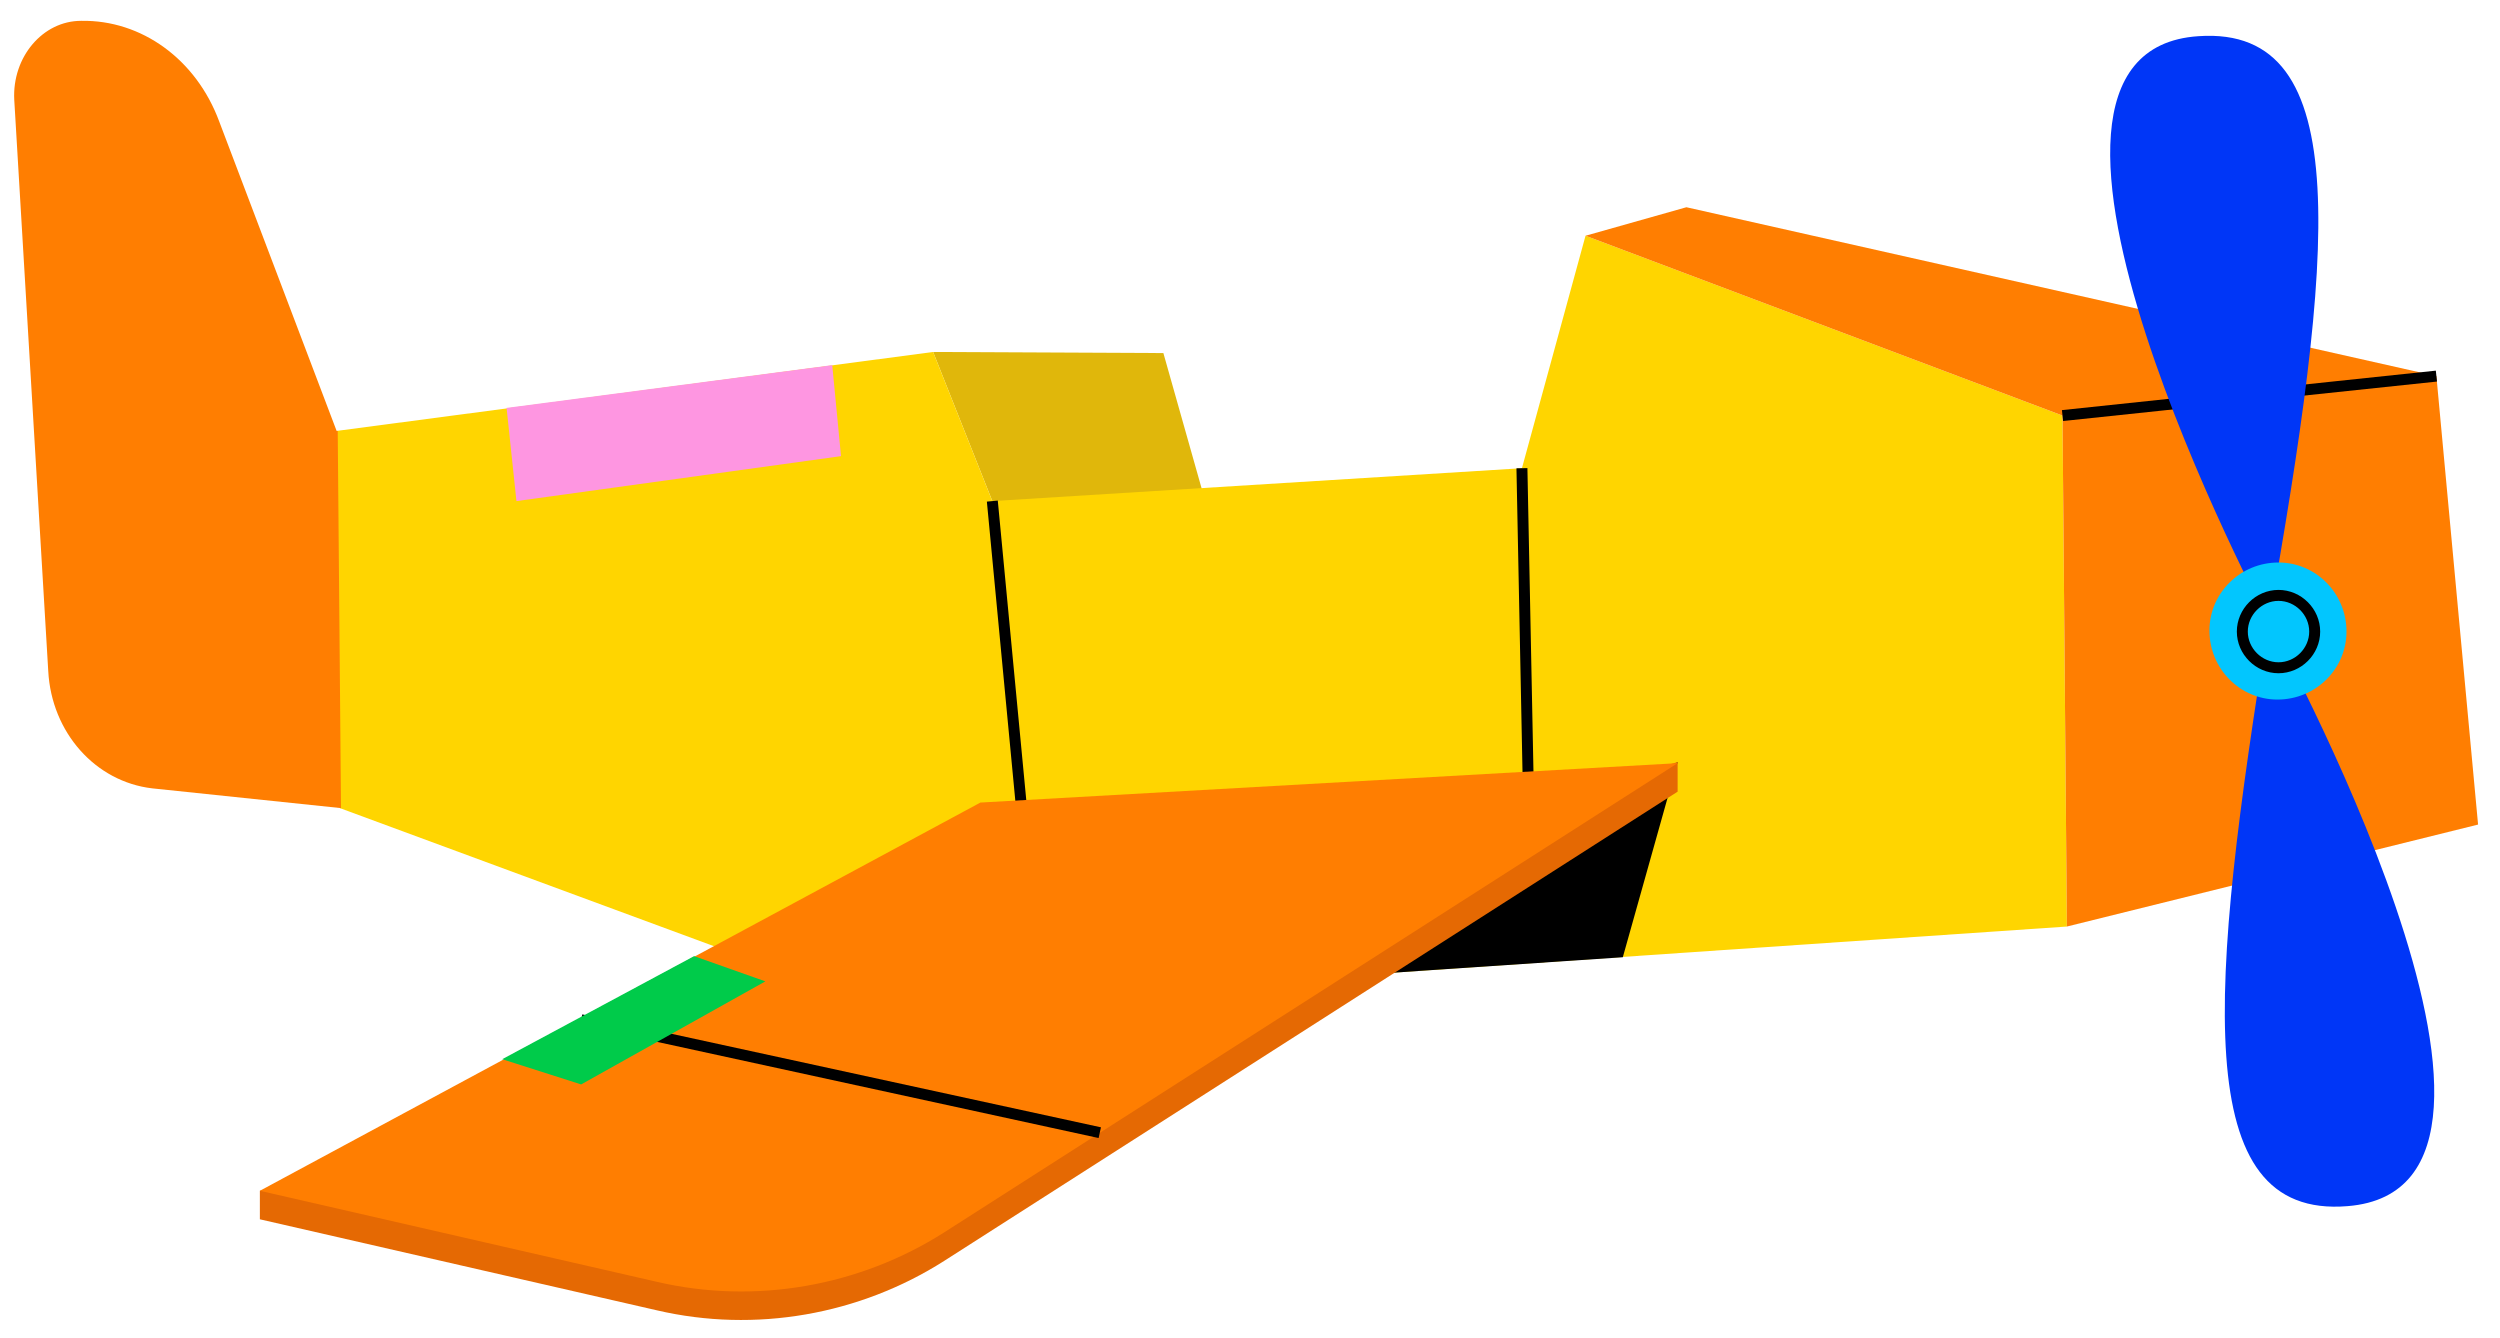
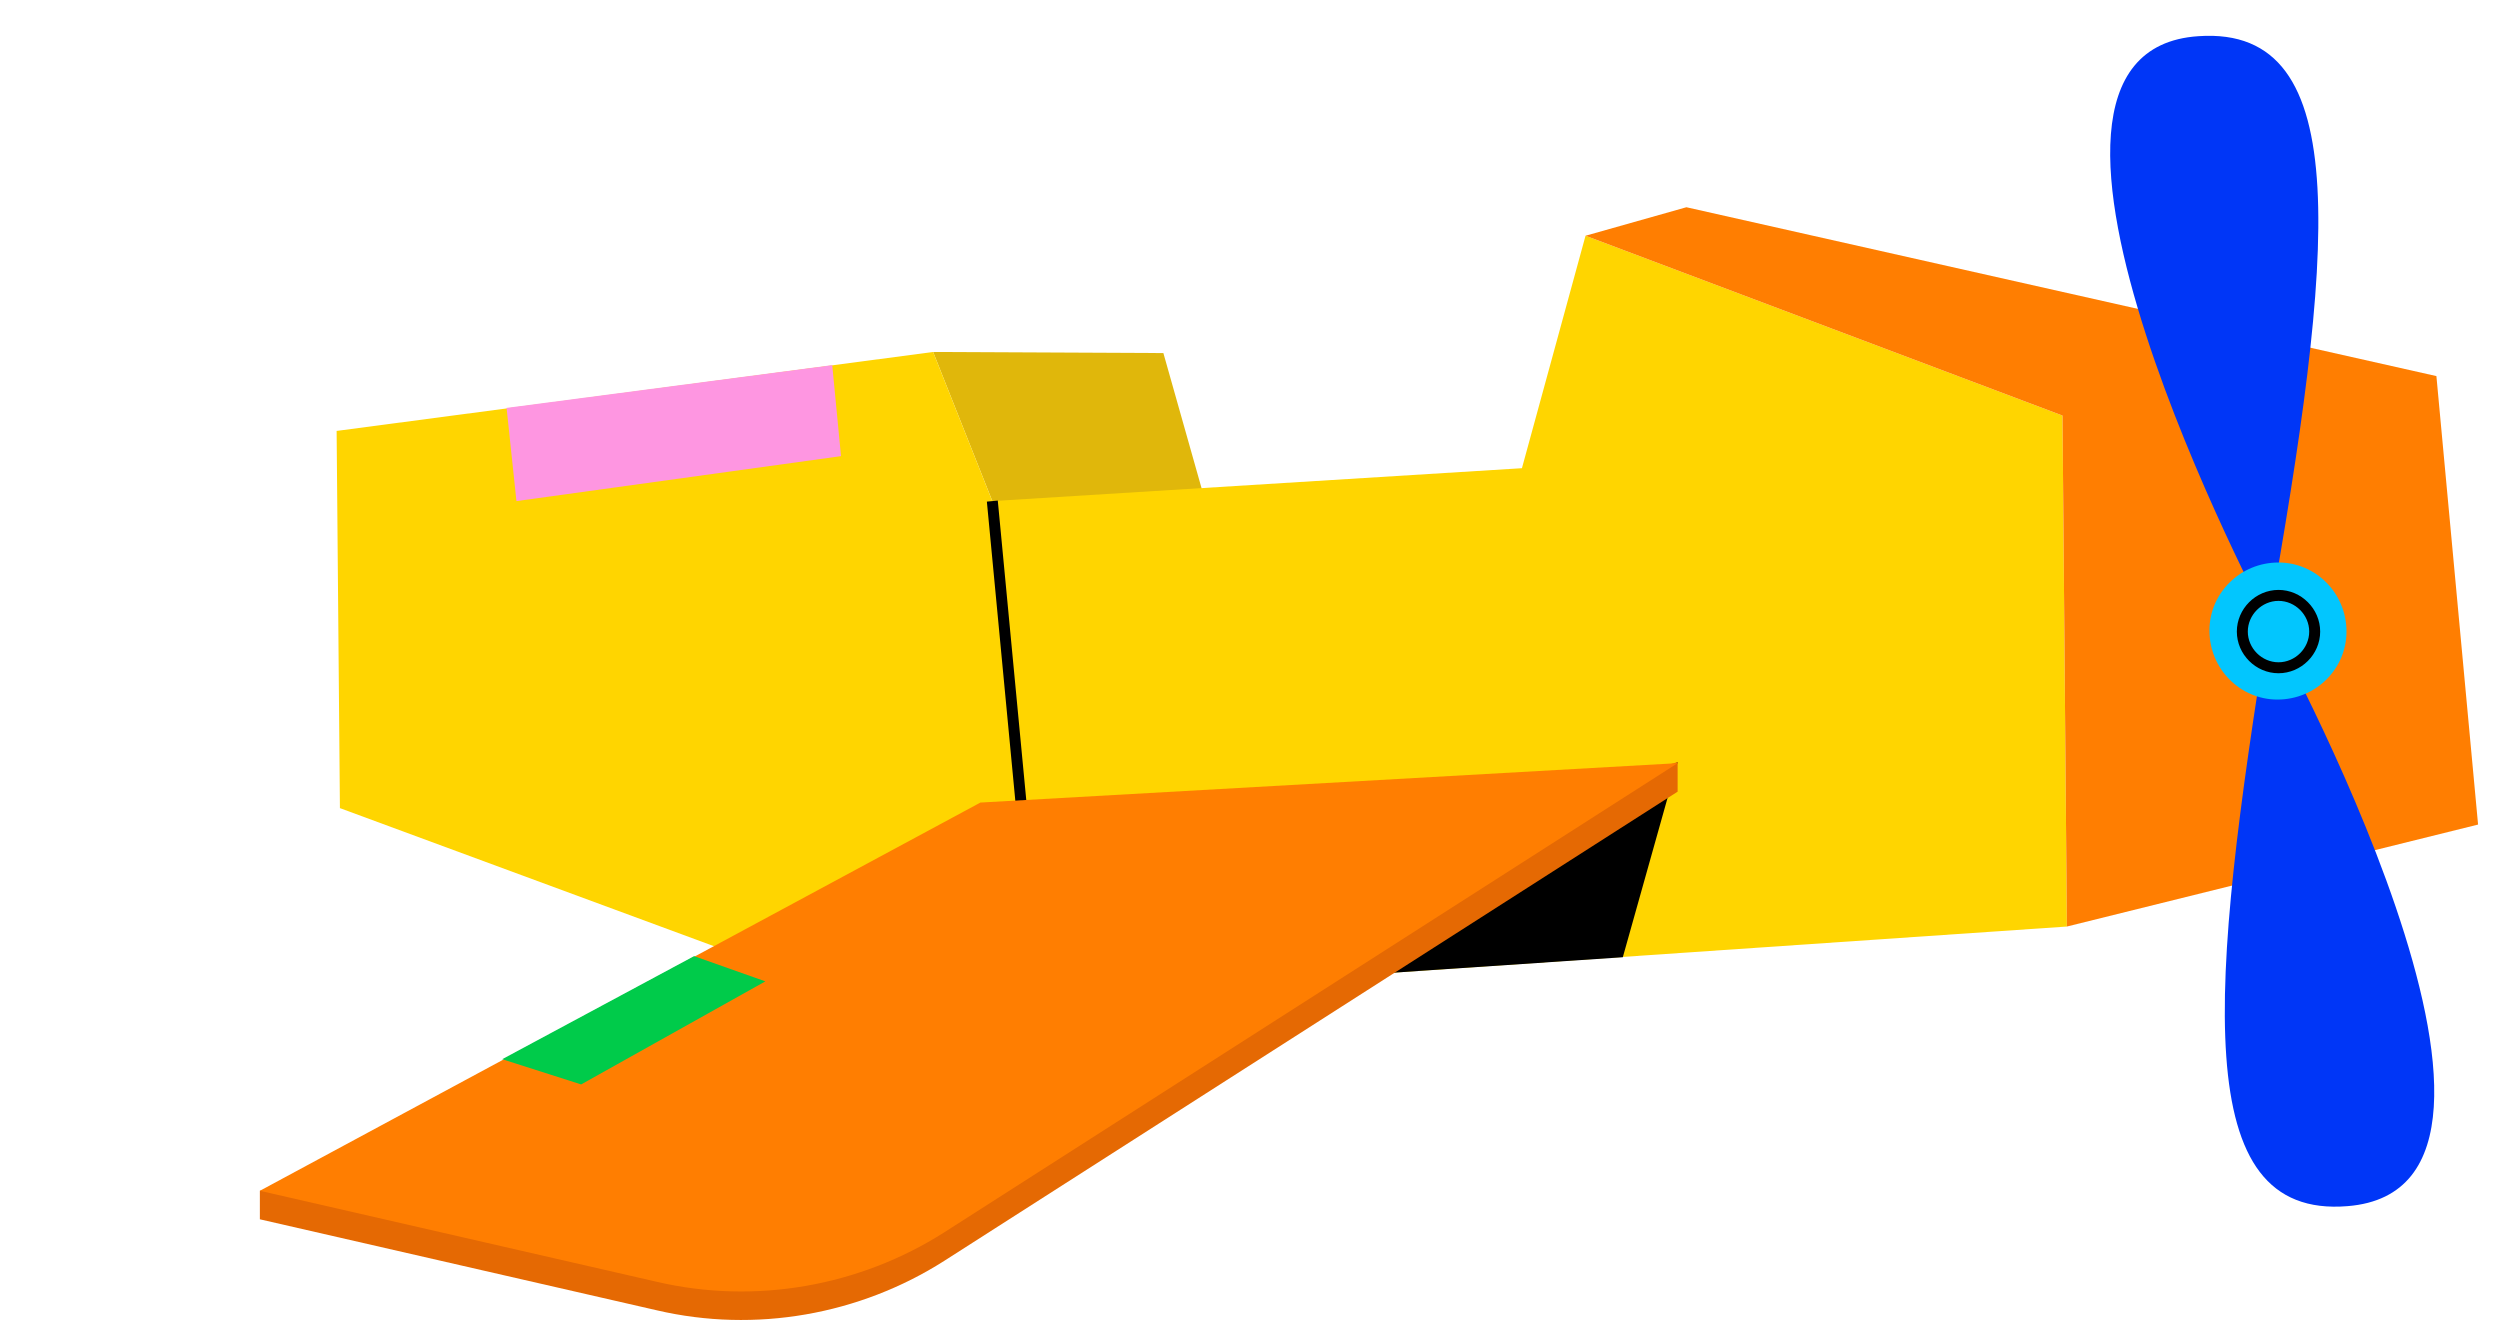
<svg xmlns="http://www.w3.org/2000/svg" id="Calque_1" version="1.1" viewBox="0 0 228 122">
  <defs>
    <style>
      .st0 {
        fill: #00cb4a;
      }

      .st1 {
        fill: #0036f7;
      }

      .st2 {
        fill: #ff7e01;
      }

      .st3 {
        stroke: #000;
      }

      .st3, .st4 {
        fill: none;
        stroke-miterlimit: 10;
      }

      .st5 {
        fill: #ffd500;
      }

      .st6 {
        fill: #02c6fe;
      }

      .st7 {
        fill: #e0b70b;
      }

      .st8 {
        fill: #e56903;
      }

      .st9 {
        fill: #fe96e1;
      }

      .st4 {
        stroke: #0d0000;
        stroke-width: .8px;
      }
    </style>
  </defs>
  <polygon class="st7" points="85.1 32.1 106.1 32.2 110 46 90.5 45.7 85.1 32.1" />
  <g>
    <path class="st4" d="M111.2,60.7s.6,10.2-.2,20.5c0,0,6.7,5.7,8.1-20.4" />
    <g>
      <polygon class="st5" points="30.7 39.3 85.1 32.1 90.5 45.7 138.8 42.7 144.6 21.5 188.1 37.9 188.5 84.5 80.3 91.9 31 73.7 30.7 39.3" />
      <polygon class="st9" points="46.2 37.2 47.1 45.7 76.7 41.6 75.9 33.3 46.2 37.2" />
      <line class="st3" x1="90.5" y1="45.7" x2="94.8" y2="90.9" />
-       <line class="st3" x1="138.8" y1="42.7" x2="139.7" y2="87.8" />
      <polygon points="153 69.5 148 87.3 122.7 89 153 69.5" />
      <path class="st8" d="M153,69.5L23.7,108.6v2.6s36.2,8.3,36.2,8.3c9,2.1,18.5.4,26.2-4.5l66.9-42.8v-2.6Z" />
      <path class="st2" d="M89.4,73.2L23.7,108.6l36.2,8.3c9,2.1,18.5.4,26.2-4.5l66.9-42.8-63.7,3.6Z" />
-       <path class="st2" d="M30.7,39.3l-10.7-28.2C17.9,5.4,12.9,1.8,7.4,1.9h0c-3.5,0-6.3,3.3-6.1,7.2l3.1,52.1c.3,5.6,4.3,10.1,9.5,10.7l17.2,1.8-.3-34.4Z" />
    </g>
    <polygon class="st2" points="144.6 21.5 153.8 18.9 222.2 34.3 226 75.2 188.5 84.5 188.1 37.9 144.6 21.5" />
-     <line class="st3" x1="188.1" y1="37.9" x2="222.2" y2="34.3" />
    <path class="st1" d="M206.9,56.7s-27.7-52-6.4-53.4c14.5-1,12.3,20,6.4,53.4Z" />
    <path class="st1" d="M206.9,56.7s28.5,51.6,7.2,53.3c-14.5,1.2-12.6-19.8-7.2-53.3Z" />
    <path class="st6" d="M214,57.6c0,3.4-2.8,6.2-6.3,6.2-3.4,0-6.2-2.8-6.2-6.3,0-3.4,2.8-6.2,6.3-6.2,3.4,0,6.2,2.8,6.2,6.3Z" />
-     <line class="st3" x1="53" y1="93" x2="100.3" y2="103.3" />
    <path class="st3" d="M211.1,57.6c0,1.8-1.5,3.3-3.3,3.3-1.8,0-3.3-1.5-3.3-3.3,0-1.8,1.5-3.3,3.3-3.3,1.8,0,3.3,1.5,3.3,3.3Z" />
    <polygon class="st0" points="63.3 87.2 69.8 89.5 53 98.9 45.8 96.6 63.3 87.2" />
  </g>
</svg>